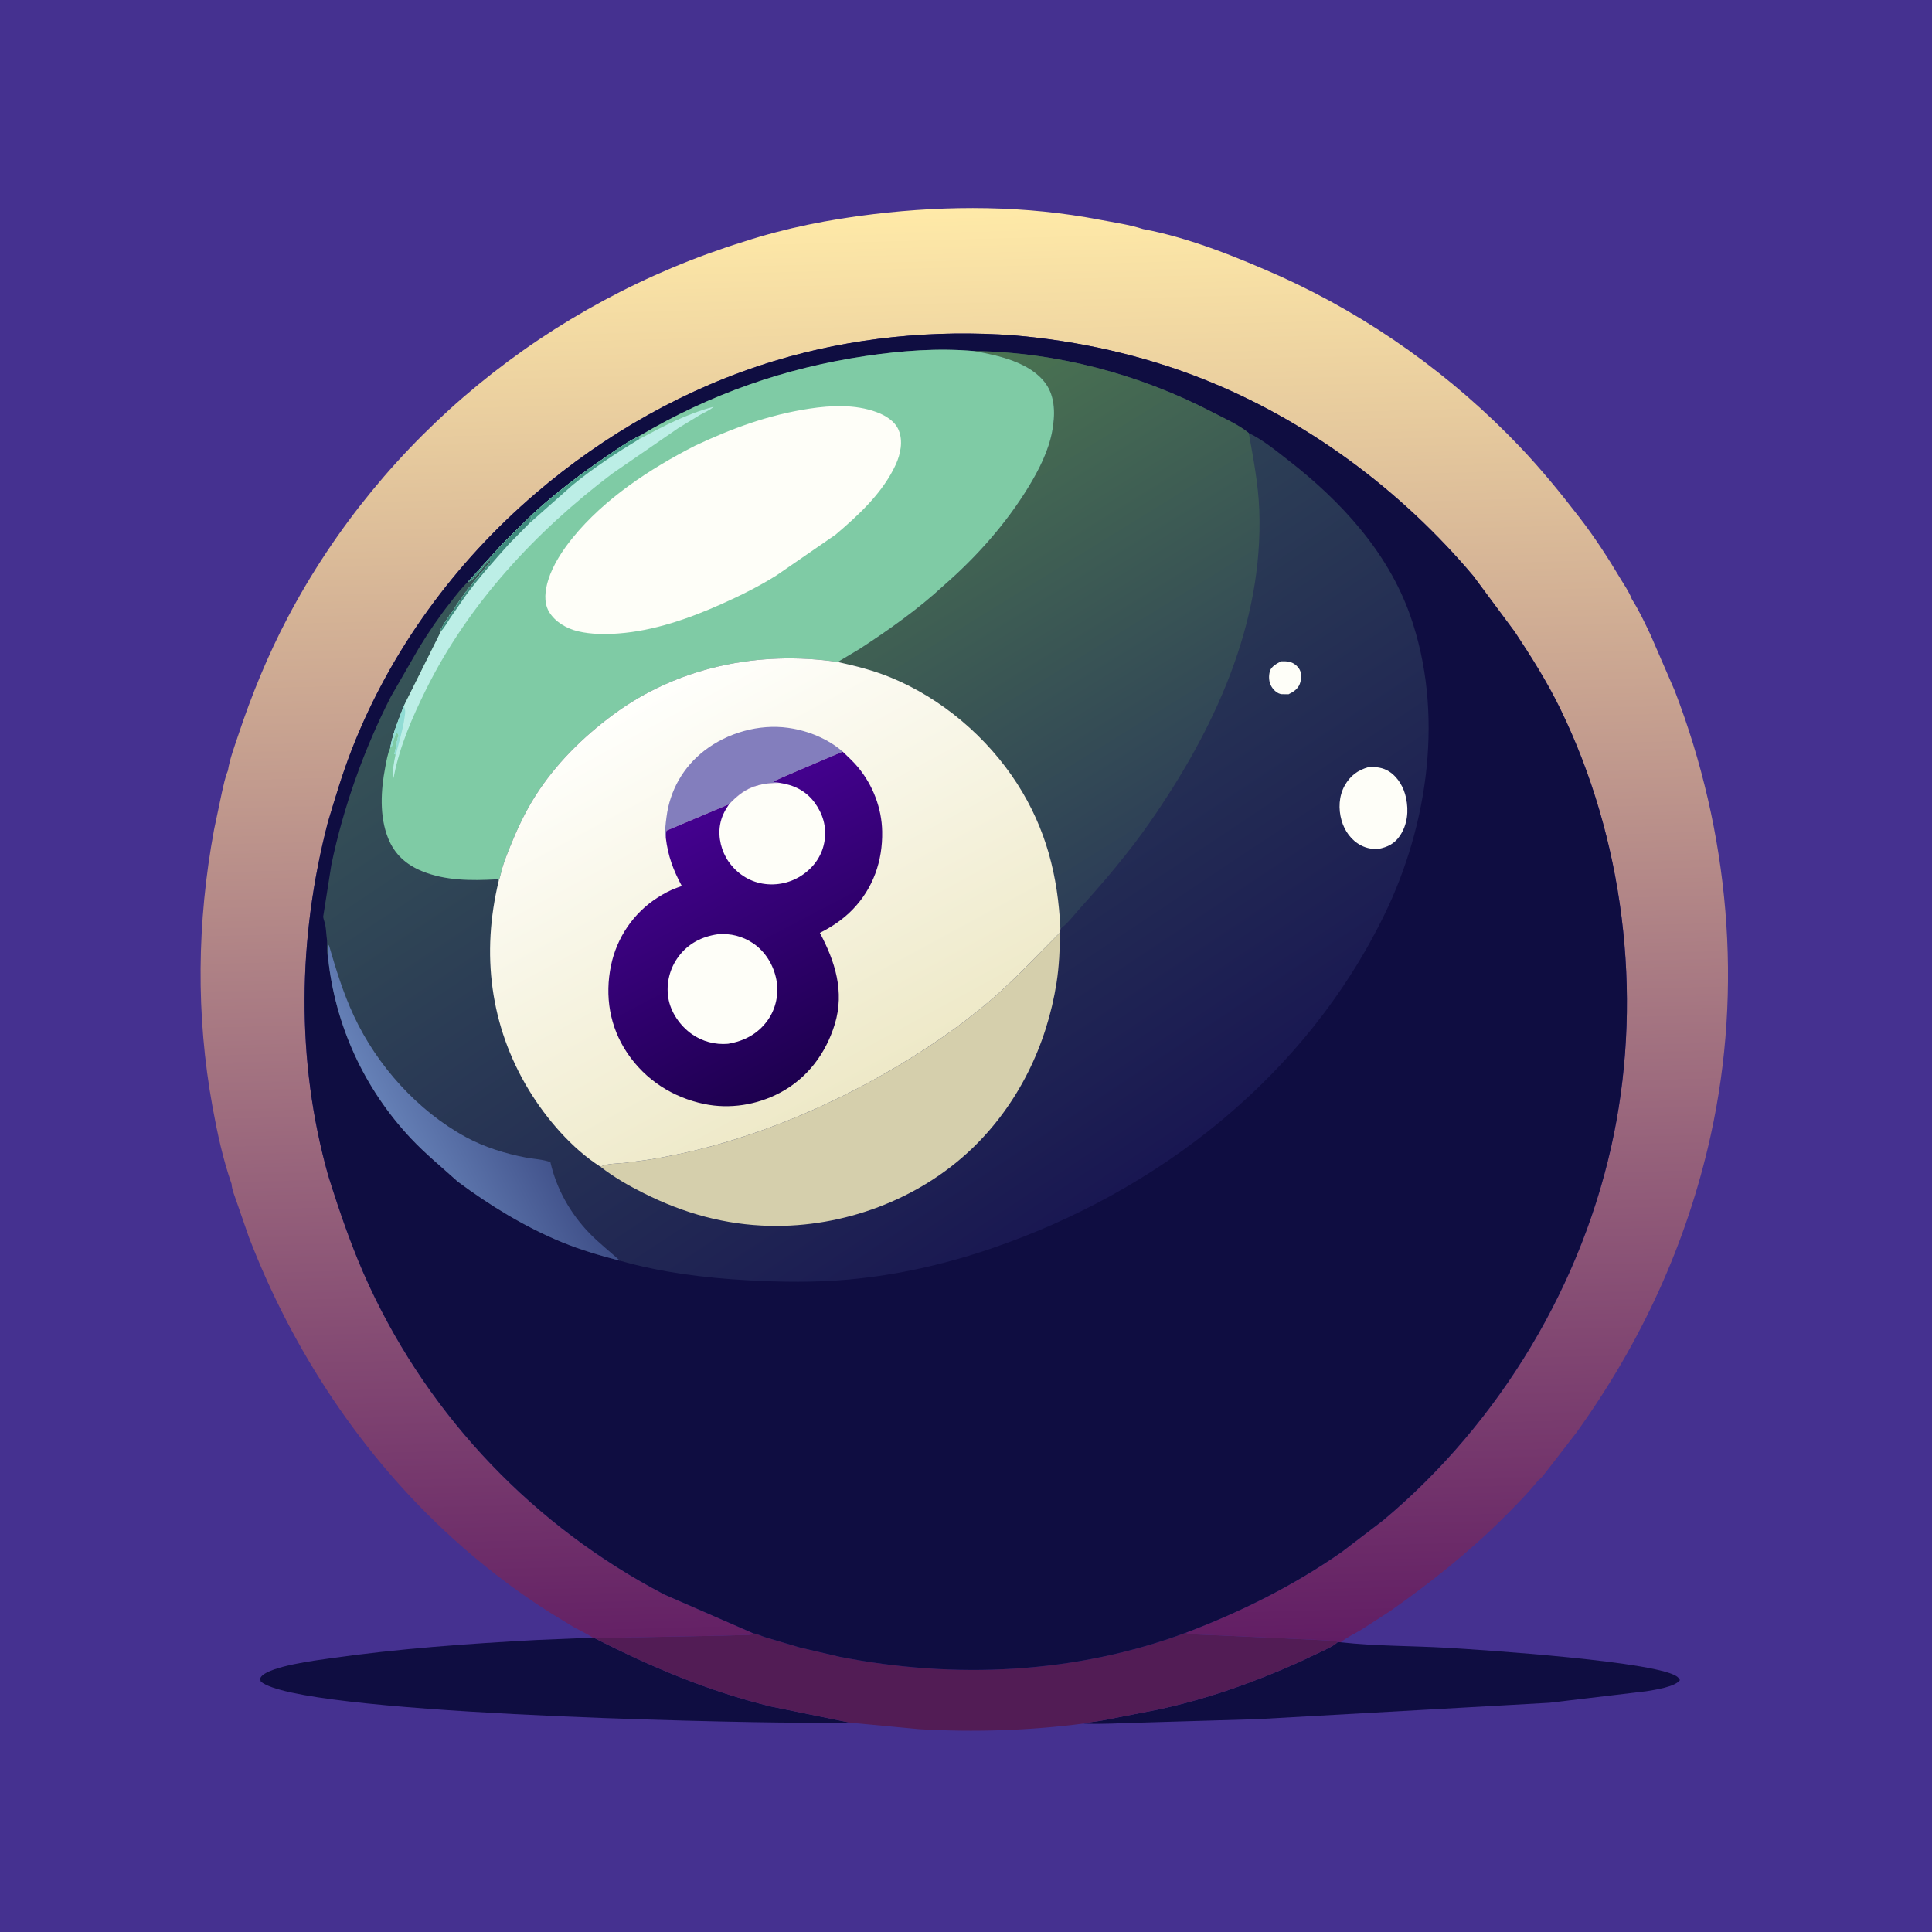
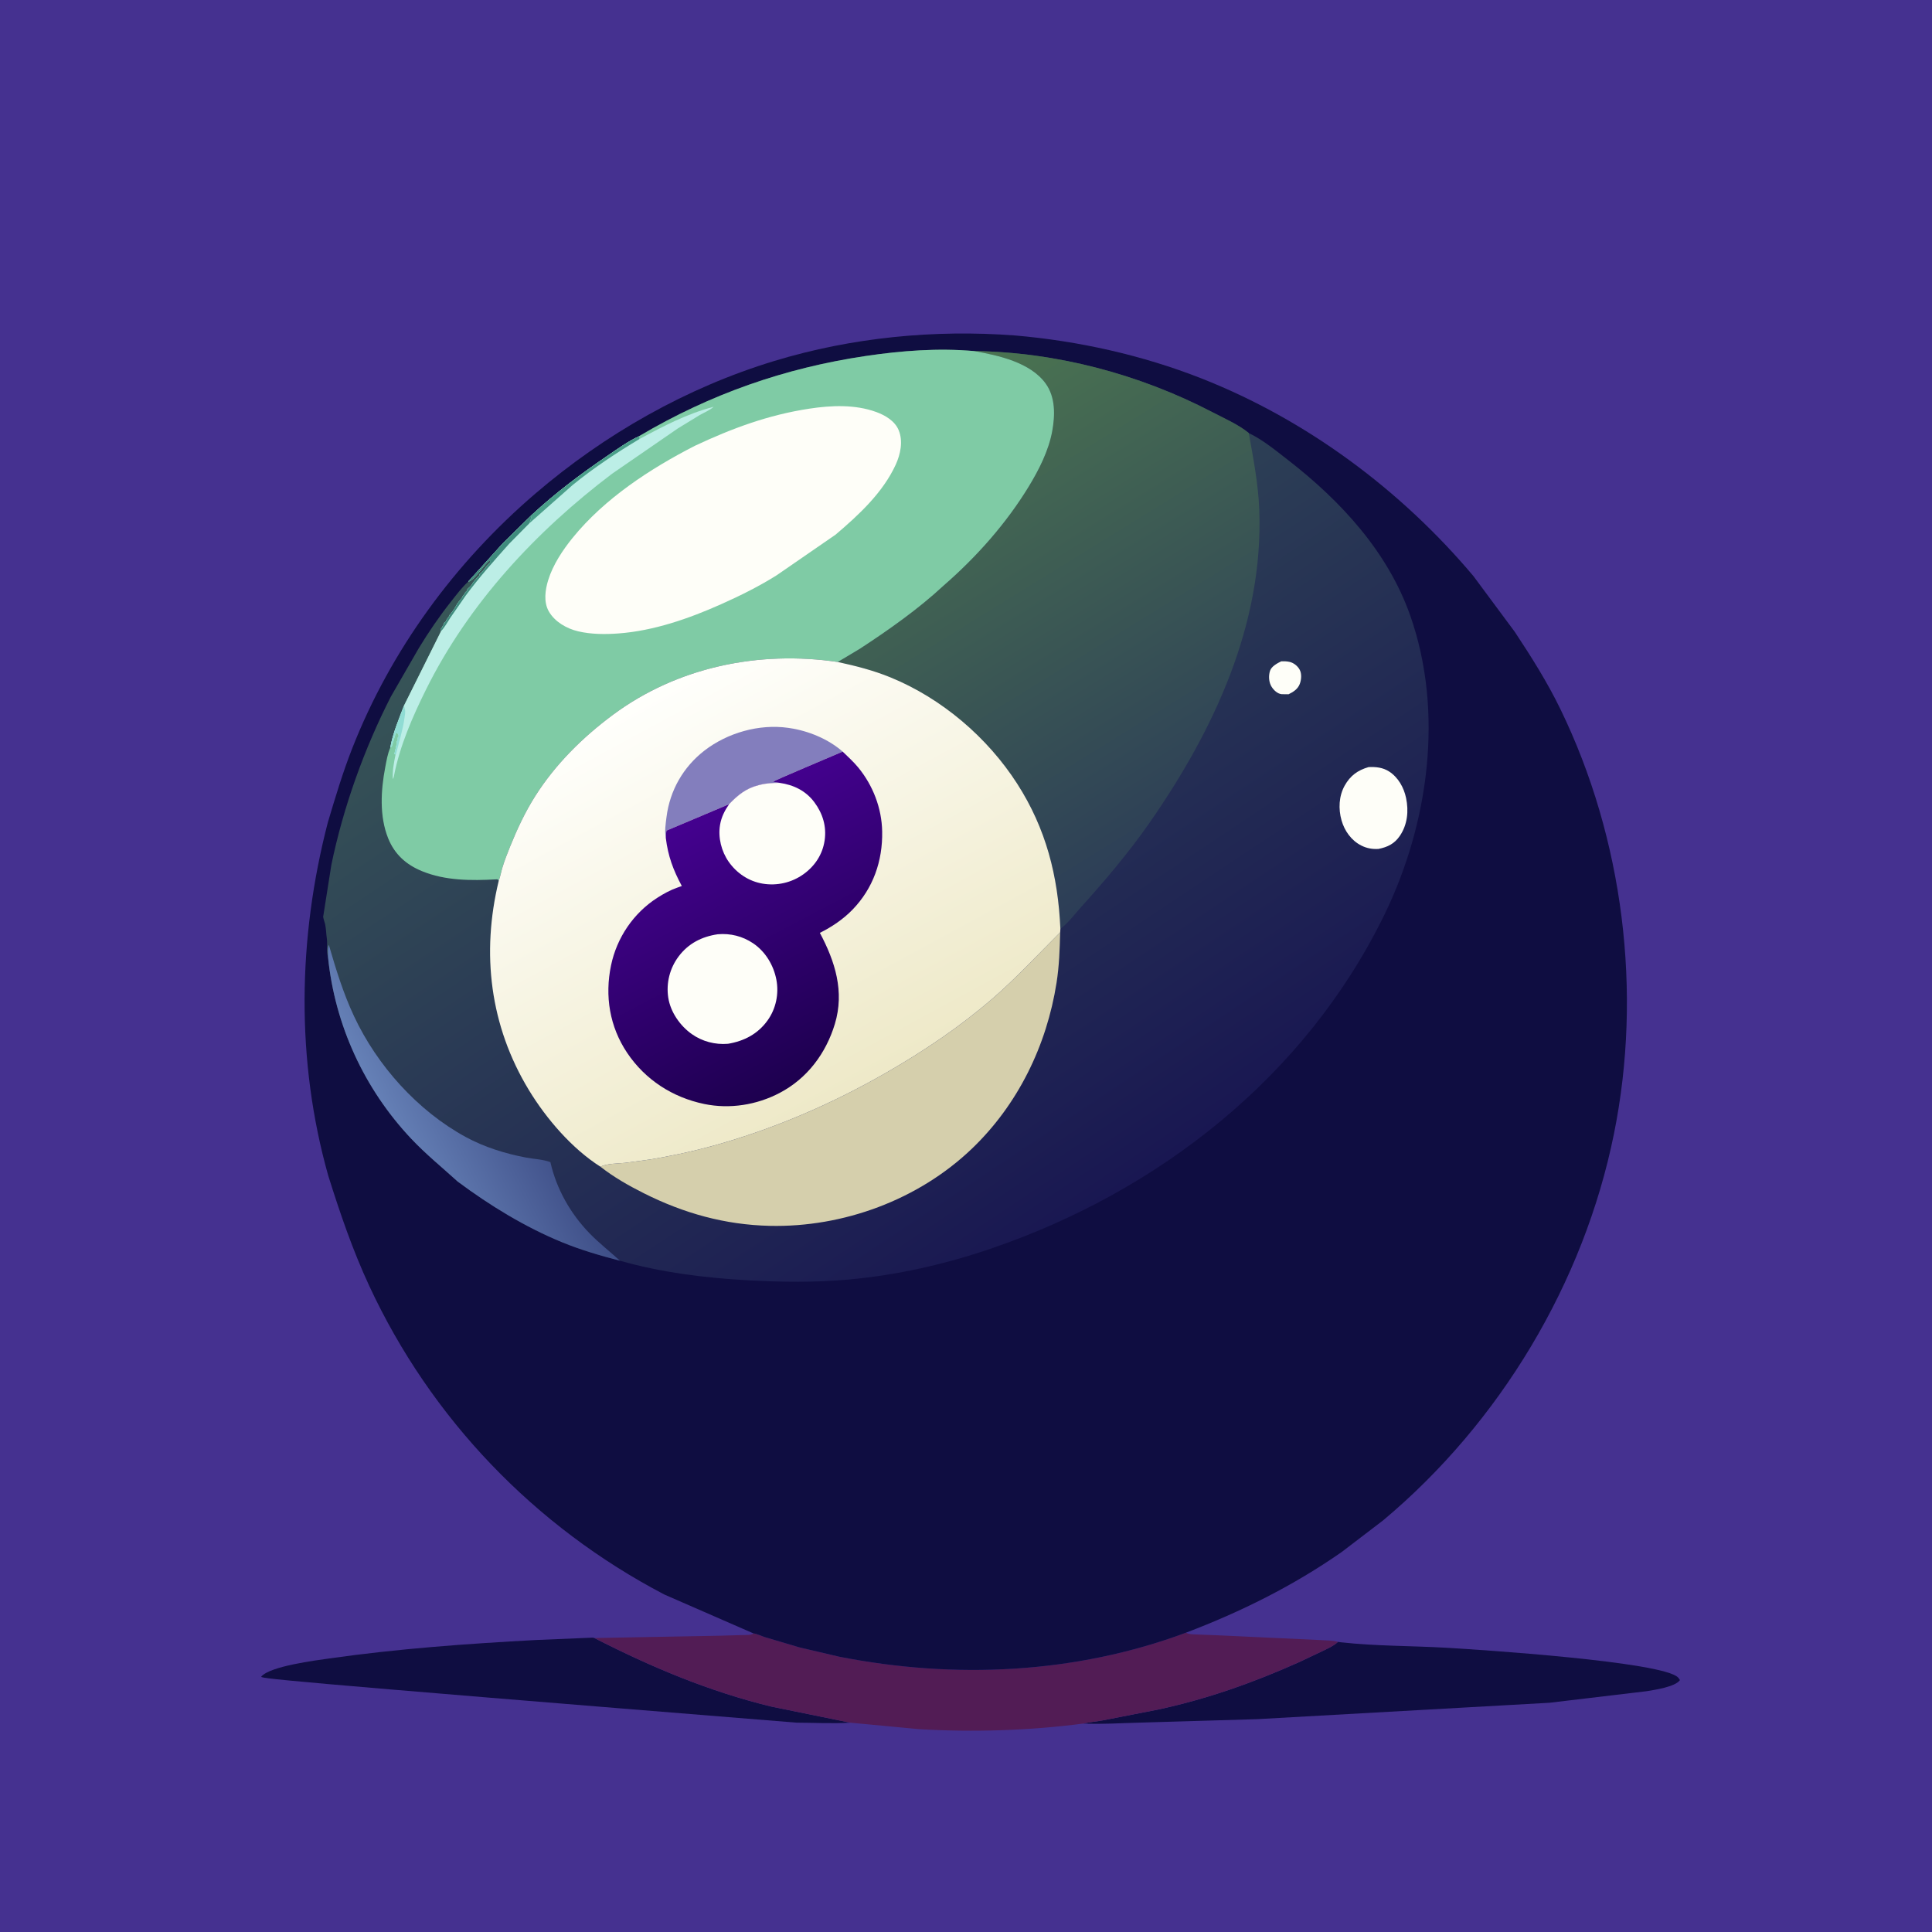
<svg xmlns="http://www.w3.org/2000/svg" version="1.1" style="display: block;" viewBox="0 0 2048 2048" width="1024" height="1024">
  <defs>
    <linearGradient id="Gradient1" gradientUnits="userSpaceOnUse" x1="1041.22" y1="1750.32" x2="999.547" y2="220.577">
      <stop class="stop0" offset="0" stop-opacity="1" stop-color="rgb(97,29,100)" />
      <stop class="stop1" offset="1" stop-opacity="1" stop-color="rgb(255,234,168)" />
    </linearGradient>
    <linearGradient id="Gradient2" gradientUnits="userSpaceOnUse" x1="1198.08" y1="1254.91" x2="684.43" y2="482.93">
      <stop class="stop0" offset="0" stop-opacity="1" stop-color="rgb(25,23,82)" />
      <stop class="stop1" offset="1" stop-opacity="1" stop-color="rgb(56,87,87)" />
    </linearGradient>
    <linearGradient id="Gradient3" gradientUnits="userSpaceOnUse" x1="552.895" y1="1143.96" x2="424.211" y2="1209.72">
      <stop class="stop0" offset="0" stop-opacity="1" stop-color="rgb(63,79,136)" />
      <stop class="stop1" offset="1" stop-opacity="1" stop-color="rgb(101,128,182)" />
    </linearGradient>
    <linearGradient id="Gradient4" gradientUnits="userSpaceOnUse" x1="1291.97" y1="877.872" x2="1000.16" y2="405.399">
      <stop class="stop0" offset="0" stop-opacity="1" stop-color="rgb(44,61,87)" />
      <stop class="stop1" offset="1" stop-opacity="1" stop-color="rgb(74,115,81)" />
    </linearGradient>
    <linearGradient id="Gradient5" gradientUnits="userSpaceOnUse" x1="906.347" y1="1153.23" x2="681.63" y2="738.827">
      <stop class="stop0" offset="0" stop-opacity="1" stop-color="rgb(238,233,200)" />
      <stop class="stop1" offset="1" stop-opacity="1" stop-color="rgb(255,255,252)" />
    </linearGradient>
    <linearGradient id="Gradient6" gradientUnits="userSpaceOnUse" x1="875.044" y1="1130.09" x2="735.942" y2="866.267">
      <stop class="stop0" offset="0" stop-opacity="1" stop-color="rgb(29,0,79)" />
      <stop class="stop1" offset="1" stop-opacity="1" stop-color="rgb(68,1,143)" />
    </linearGradient>
  </defs>
  <path transform="translate(0,0)" fill="rgb(69,49,144)" d="M -0 -0 L 2048 0 L 2048 2048 L -0 2048 L -0 -0 z" />
  <path transform="translate(0,0)" fill="rgb(15,13,65)" d="M 1421.21 1740.87 C 1458.35 1745 1496.25 1744.57 1533.57 1746.71 C 1568.14 1748.7 1762.62 1761.39 1778.81 1778.19 C 1779.67 1779.09 1780.17 1779.98 1780.82 1781 C 1775.63 1788.24 1753.93 1791.34 1745.14 1792.79 L 1642.5 1805 L 1332.71 1822.38 L 1207.5 1826.08 C 1188.05 1826.52 1168.07 1827.98 1148.66 1827 C 1155.02 1825.44 1161.96 1824.98 1168.44 1823.77 L 1227.51 1812.22 C 1279.34 1801.12 1328.45 1783.73 1376.77 1762.09 L 1401.75 1750.28 C 1407.44 1747.48 1413.63 1744.83 1418.31 1740.47 L 1421.21 1740.87 z" />
-   <path transform="translate(0,0)" fill="rgb(15,13,65)" d="M 628.307 1735.96 L 630.066 1736.38 C 690.353 1767.17 751.494 1792.94 817.5 1809.02 L 901.251 1826.1 C 882.506 1827.24 863.237 1826.17 844.424 1826.09 C 763.708 1825.78 316.079 1816.71 276.45 1782.5 C 275.975 1780.18 275.384 1779.09 277.105 1777.1 C 286.513 1766.18 334.677 1760.08 349 1758.04 C 421.847 1747.66 495.175 1742.4 568.613 1738.45 L 628.307 1735.96 z" />
+   <path transform="translate(0,0)" fill="rgb(15,13,65)" d="M 628.307 1735.96 L 630.066 1736.38 C 690.353 1767.17 751.494 1792.94 817.5 1809.02 L 901.251 1826.1 C 882.506 1827.24 863.237 1826.17 844.424 1826.09 C 275.975 1780.18 275.384 1779.09 277.105 1777.1 C 286.513 1766.18 334.677 1760.08 349 1758.04 C 421.847 1747.66 495.175 1742.4 568.613 1738.45 L 628.307 1735.96 z" />
  <path transform="translate(0,0)" fill="rgb(82,28,85)" d="M 1257.15 1730.73 C 1260.79 1732.64 1264.67 1732.42 1268.71 1732.62 L 1291.98 1733.53 L 1399.5 1738.52 C 1405.42 1739.02 1412.64 1738.69 1418.31 1740.47 C 1413.63 1744.83 1407.44 1747.48 1401.75 1750.28 L 1376.77 1762.09 C 1328.45 1783.73 1279.34 1801.12 1227.51 1812.22 L 1168.44 1823.77 C 1161.96 1824.98 1155.02 1825.44 1148.66 1827 C 1091.62 1834.52 1031.94 1836.35 974.5 1833.01 L 901.251 1826.1 L 817.5 1809.02 C 751.494 1792.94 690.353 1767.17 630.066 1736.38 L 762.011 1733.95 L 787.01 1733.23 C 790.916 1733.1 795.466 1733.56 798.905 1731.57 C 801.587 1731.56 807.926 1734.54 810.763 1735.42 L 847.543 1746.32 L 889.888 1756.23 C 1011.95 1780.19 1139.94 1774.39 1257.15 1730.73 z" />
-   <path transform="translate(0,0)" fill="url(#Gradient1)" d="M 788.334 256.218 C 833.434 241.51 879.206 232.591 926.255 226.953 C 1005.51 217.456 1087.38 217.794 1166 232.972 C 1180.96 235.861 1197.13 238.053 1211.61 242.801 C 1261.22 252.087 1311.82 272.769 1357.82 293.208 C 1452.93 336.335 1539.36 398.223 1611.34 473.854 C 1633.89 497.545 1654.65 523.052 1674.6 548.939 C 1690.34 569.355 1704.38 590.954 1717.55 613.097 C 1721.46 619.671 1726.69 627.119 1729.45 634.183 L 1729.7 634.918 C 1737.36 646.899 1743.54 660.143 1749.64 672.98 L 1775.2 732 C 1832.9 881.655 1848 1046.78 1813.37 1203.7 C 1788.08 1318.33 1739.39 1423.67 1670.87 1518.86 L 1641.57 1556.78 C 1638.52 1560.45 1635.13 1565.55 1631.52 1568.59 L 1630.71 1569.09 C 1619.3 1583.31 1606.35 1596.28 1593.46 1609.15 C 1556.65 1645.89 1515.65 1678.32 1473.09 1708.16 L 1442.43 1727.95 C 1435.44 1732.06 1427.49 1735.76 1421.21 1740.87 L 1418.31 1740.47 C 1412.64 1738.69 1405.42 1739.02 1399.5 1738.52 L 1291.98 1733.53 L 1268.71 1732.62 C 1264.67 1732.42 1260.79 1732.64 1257.15 1730.73 C 1315.66 1708.52 1370.93 1680.98 1422.34 1645.14 L 1466.24 1611.59 C 1589.93 1508.09 1678.87 1360.1 1710.87 1201.86 C 1741.17 1052.04 1720.97 889.157 1654 751.497 C 1640.13 722.97 1623.2 696.196 1605.72 669.779 L 1561.88 610.67 C 1485.05 519.375 1384.98 444.995 1273.71 401.189 C 1210.8 376.421 1143.12 361.381 1075.83 355.594 C 990.377 349.16 903.038 357.675 820.908 382.606 C 727.796 410.869 641.073 460.145 567.344 523.363 C 482.406 596.192 414.434 688.778 373.465 793.05 C 363.308 818.902 355.386 845.429 347.46 872.024 C 315.706 994.624 313.467 1123.95 347.995 1246.4 C 360.467 1286.06 373.77 1325.06 391.306 1362.85 C 456.603 1503.57 566.871 1618.48 704.281 1690.28 L 798.905 1731.57 C 795.466 1733.56 790.916 1733.1 787.01 1733.23 L 762.011 1733.95 L 630.066 1736.38 L 628.307 1735.96 C 622.107 1731.67 614.691 1728.42 608.082 1724.73 L 582 1708.79 C 545.613 1685.67 511.284 1659.2 479.397 1630.19 C 383.43 1542.88 310.353 1432.29 263.869 1311.5 L 250.791 1273.78 C 248.901 1268.06 245.769 1260.99 245.491 1255.03 C 236.399 1229.17 230.297 1200.78 225.371 1173.77 C 207.47 1075.6 208.826 977.525 226.903 879.5 L 235.259 839.815 C 237.04 832.213 238.578 823.972 241.629 816.815 C 243.519 804.538 248.582 791.288 252.501 779.472 C 266.769 736.452 283.869 694.665 305.021 654.551 C 406.03 462.992 581.932 320.292 788.334 256.218 z" />
  <path transform="translate(0,0)" fill="rgb(15,13,65)" d="M 347.46 872.024 C 355.386 845.429 363.308 818.902 373.465 793.05 C 414.434 688.778 482.406 596.192 567.344 523.363 C 641.073 460.145 727.796 410.869 820.908 382.606 C 903.038 357.675 990.377 349.16 1075.83 355.594 C 1143.12 361.381 1210.8 376.421 1273.71 401.189 C 1384.98 444.995 1485.05 519.375 1561.88 610.67 L 1605.72 669.779 C 1623.2 696.196 1640.13 722.97 1654 751.497 C 1720.97 889.157 1741.17 1052.04 1710.87 1201.86 C 1678.87 1360.1 1589.93 1508.09 1466.24 1611.59 L 1422.34 1645.14 C 1370.93 1680.98 1315.66 1708.52 1257.15 1730.73 C 1139.94 1774.39 1011.95 1780.19 889.888 1756.23 L 847.543 1746.32 L 810.763 1735.42 C 807.926 1734.54 801.587 1731.56 798.905 1731.57 L 704.281 1690.28 C 566.871 1618.48 456.603 1503.57 391.306 1362.85 C 373.77 1325.06 360.467 1286.06 347.995 1246.4 C 313.467 1123.95 315.706 994.624 347.46 872.024 z" />
  <path transform="translate(0,0)" fill="url(#Gradient2)" d="M 677.884 462.243 L 678.022 462.006 C 752.808 417.806 831.895 390.076 917.809 377.343 C 955.748 371.72 994.179 368.79 1032.46 372.124 C 1119.61 373.245 1207.73 396.617 1285.05 436.858 C 1297.3 443.232 1312.83 450.068 1323.48 458.805 L 1323.73 459.064 C 1338.45 466.041 1352.34 477.537 1365.24 487.54 C 1421.07 530.822 1471.06 584.782 1494.9 652.5 C 1530.89 754.754 1514.4 873.485 1467.54 969.587 C 1384.03 1140.85 1228.52 1262.86 1050.11 1323.7 C 1001.23 1340.37 950.646 1351.76 899.173 1356.4 C 863.731 1359.59 828.479 1359.11 793 1357.17 C 747.75 1354.71 700.847 1348.89 657.166 1336.4 C 636.399 1331.05 615.61 1324.97 595.752 1316.81 C 556.344 1300.6 519.271 1277.89 485.173 1252.51 C 468.439 1237.31 451.309 1223.45 435.733 1206.9 C 386.11 1154.19 354.974 1086.52 347.711 1014.57 C 345.612 1008.56 347.359 1001.2 346.459 994.859 C 345.784 990.091 345.709 985.22 344.799 980.493 C 344.249 977.634 343.048 974.992 342.558 971.906 L 351.253 916.779 C 363.793 855.98 386.083 793.675 414.333 738.465 L 443.887 687.184 C 454.37 669.932 465.726 653.322 478.26 637.491 C 483.86 630.418 489.672 622.654 496.303 616.557 L 533.162 575.808 L 563.658 545.863 C 588.795 522.612 615.212 502.702 643.483 483.489 C 654.416 476.059 665.814 467.705 677.884 462.243 z" />
  <path transform="translate(0,0)" fill="rgb(254,254,248)" d="M 1358.16 701.016 C 1361.16 700.914 1364.15 700.96 1367.1 701.65 C 1371.38 702.654 1375.55 705.962 1377.65 709.813 C 1380.04 714.179 1379.53 720.462 1377.81 725.005 C 1375.73 730.482 1370.96 733.522 1365.92 735.949 L 1358.5 735.863 C 1354.1 735.335 1350.28 731.658 1347.99 728.065 C 1344.93 723.254 1344.57 716.427 1346.28 711.096 C 1347.83 706.306 1354.01 703.065 1358.16 701.016 z" />
  <path transform="translate(0,0)" fill="rgb(254,254,248)" d="M 1450.73 813.151 C 1458.43 812.777 1465.9 813.528 1472.54 817.83 C 1482.18 824.067 1488.19 834.855 1490.5 845.915 C 1493.39 859.737 1492.01 874.043 1483.93 886 C 1478.27 894.392 1470.91 897.973 1461.24 899.901 C 1454.7 900.273 1448.76 899.238 1442.88 896.231 C 1432.4 890.877 1425.23 880.742 1422.07 869.57 C 1418.64 857.487 1419.22 843.86 1425.44 832.749 C 1431.33 822.233 1439.24 816.471 1450.73 813.151 z" />
  <path transform="translate(0,0)" fill="url(#Gradient3)" d="M 347.711 1014.57 C 347.678 1010.55 346.975 1005.22 348.551 1001.5 C 356.117 1027.49 363.751 1052.57 375.263 1077.18 C 399.771 1129.57 442.719 1177.53 493.742 1205.3 C 513.405 1216 535.572 1222.89 557.5 1227.04 C 565.693 1228.59 575.754 1228.98 583.442 1231.9 C 589.864 1260.34 604.729 1286.56 625.001 1307.41 C 635.094 1317.79 646.51 1326.66 657.166 1336.4 C 636.399 1331.05 615.61 1324.97 595.752 1316.81 C 556.344 1300.6 519.271 1277.89 485.173 1252.51 C 468.439 1237.31 451.309 1223.45 435.733 1206.9 C 386.11 1154.19 354.974 1086.52 347.711 1014.57 z" />
  <path transform="translate(0,0)" fill="rgb(213,207,172)" d="M 636.496 1236.76 C 643.302 1233.32 654.958 1233.44 662.625 1232.68 L 689.781 1229.01 C 710.29 1225.53 730.909 1221.29 751 1215.9 C 817.296 1198.12 880.558 1170.98 940 1136.78 C 979.386 1114.12 1017.26 1088.6 1051.72 1058.89 C 1077.13 1036.98 1100.06 1012.04 1123.81 988.364 C 1123.4 1006.29 1122.77 1024.06 1119.98 1041.8 C 1109.51 1108.41 1079.06 1170.95 1030.16 1217.74 C 973.576 1271.87 893.95 1301.23 815.96 1299.45 C 768.607 1298.37 724.806 1286.14 682.571 1264.93 C 666.525 1256.88 650.647 1247.87 636.496 1236.76 z" />
  <path transform="translate(0,0)" fill="url(#Gradient4)" d="M 1032.46 372.124 C 1119.61 373.245 1207.73 396.617 1285.05 436.858 C 1297.3 443.232 1312.83 450.068 1323.48 458.805 L 1323.73 459.064 C 1328.56 485.844 1333.84 513.107 1334.88 540.364 C 1339.5 661.904 1286.58 774.412 1218.68 872 C 1196.41 904 1170.74 934.148 1144.66 963.082 C 1138.29 970.152 1131.76 979.035 1124.05 984.573 C 1121.6 928.597 1108.84 878.379 1078.32 830.844 C 1046.66 781.529 998.117 740.155 943.799 717.992 C 925.58 710.559 907.241 705.909 888.074 701.745 L 911.689 687.607 C 941.949 667.874 973.945 645.298 1000.35 620.682 C 1034.96 590.633 1066.81 554.77 1090.64 515.567 C 1101.31 498.015 1111.54 477.848 1115.33 457.48 C 1118.49 440.52 1119.02 421.138 1108.42 406.509 C 1092.14 384.04 1058.18 376.657 1032.46 372.124 z" />
  <path transform="translate(0,0)" fill="rgb(127,203,165)" d="M 677.884 462.243 L 678.022 462.006 C 752.808 417.806 831.895 390.076 917.809 377.343 C 955.748 371.72 994.179 368.79 1032.46 372.124 C 1058.18 376.657 1092.14 384.04 1108.42 406.509 C 1119.02 421.138 1118.49 440.52 1115.33 457.48 C 1111.54 477.848 1101.31 498.015 1090.64 515.567 C 1066.81 554.77 1034.96 590.633 1000.35 620.682 C 973.945 645.298 941.949 667.874 911.689 687.607 L 888.074 701.745 C 804.643 689.343 718.076 706.992 649.631 757.814 C 617.65 781.56 588.778 810.08 567.37 843.874 C 556.659 860.781 548.278 878.726 540.786 897.25 C 537.735 904.794 534.737 912.411 532.413 920.215 C 531.091 924.656 530.328 929.437 528.67 933.745 C 527.443 932.056 528.132 932.05 525.825 932.175 C 499.565 933.598 472.072 933.623 447.369 923.491 C 430.604 916.615 418.296 905.673 411.44 888.573 C 402.062 865.181 403.7 837.651 408.361 813.406 C 409.695 806.467 410.845 798.958 413.74 792.5 C 416.286 777.555 422.891 762.134 428.254 747.988 L 467.243 669.698 L 467.623 668.936 L 467.585 666 L 468.857 664.857 L 469.51 663 L 470.5 662 L 470.51 660.5 L 472.5 659 C 473.274 656.319 474.769 655.516 476.005 653.25 L 476.51 652 L 477.75 650.75 C 478.505 649.617 479.855 648.084 480.5 647 C 481.261 645.721 482.349 644.365 483 643.062 C 483.946 641.171 484.82 639.687 486.193 638.047 L 490.005 633.25 L 490.51 632 L 492.005 630.25 C 493.066 628 493.096 627.971 495.005 626.25 L 495.51 624.5 C 497.454 622.791 499.252 621.284 500.627 619.053 C 502.057 616.729 500.872 618.248 502.567 616.131 L 503.51 615 C 504.906 613.285 506.434 611.802 508.005 610.25 L 508.51 608.5 C 510.821 606.461 512.745 604.543 514.51 602 C 515.794 600.151 515.051 600.928 516.437 599.542 L 519.5 596.51 L 519.391 593.613 C 517.583 595.123 515.954 596.55 514.445 598.376 C 510.962 602.589 501.803 614.567 497.404 616.293 L 496.303 616.557 L 533.162 575.808 L 563.658 545.863 C 588.795 522.612 615.212 502.702 643.483 483.489 C 654.416 476.059 665.814 467.705 677.884 462.243 z" />
  <path transform="translate(0,0)" fill="rgb(188,238,230)" d="M 677.789 465.414 C 703.515 451.572 728.049 438.65 756.511 431.211 C 752.254 435.056 746.688 437.123 741.75 439.968 L 718.621 454.105 L 648.821 502.183 C 567.882 563.391 496.759 639.846 451.5 731.145 C 437.406 759.576 423.805 790.723 417.727 822.027 L 417.513 823.176 C 417.204 824.598 417.25 824.195 416.39 825.827 C 415.89 817.221 417.533 808.27 419.337 799.854 L 417.717 798.913 C 419.074 797.331 418.403 795.173 419.755 793 L 419.51 791 C 421.122 789.372 420.504 788.209 420.51 786 C 421.998 784.497 421.503 784.029 421.51 782 L 422.5 781 C 422.513 778.449 422.402 778.856 420.998 776.989 L 419.553 777.107 L 415.326 791.339 L 413.74 792.5 C 416.286 777.555 422.891 762.134 428.254 747.988 L 467.243 669.698 L 467.623 668.936 L 467.585 666 L 468.857 664.857 L 469.51 663 L 470.5 662 L 470.51 660.5 L 472.5 659 C 473.274 656.319 474.769 655.516 476.005 653.25 L 476.51 652 L 477.75 650.75 C 478.505 649.617 479.855 648.084 480.5 647 C 481.261 645.721 482.349 644.365 483 643.062 C 483.946 641.171 484.82 639.687 486.193 638.047 L 490.005 633.25 L 490.51 632 L 492.005 630.25 C 493.066 628 493.096 627.971 495.005 626.25 L 495.51 624.5 C 497.454 622.791 499.252 621.284 500.627 619.053 C 502.057 616.729 500.872 618.248 502.567 616.131 L 503.51 615 C 504.906 613.285 506.434 611.802 508.005 610.25 L 508.51 608.5 C 510.821 606.461 512.745 604.543 514.51 602 C 515.794 600.151 515.051 600.928 516.437 599.542 L 519.5 596.51 L 519.391 593.613 C 517.583 595.123 515.954 596.55 514.445 598.376 C 510.962 602.589 501.803 614.567 497.404 616.293 L 496.303 616.557 L 533.162 575.808 L 563.658 545.863 C 588.795 522.612 615.212 502.702 643.483 483.489 C 654.416 476.059 665.814 467.705 677.884 462.243 L 677.789 465.414 z" />
  <path transform="translate(0,0)" fill="rgb(144,220,212)" d="M 428.254 747.988 L 429.166 751.535 C 429.991 754.44 429.206 758.07 428.802 761 C 427.035 773.815 422.822 787.095 419.702 799.662 L 419.337 799.854 L 417.717 798.913 C 419.074 797.331 418.403 795.173 419.755 793 L 419.51 791 C 421.122 789.372 420.504 788.209 420.51 786 C 421.998 784.497 421.503 784.029 421.51 782 L 422.5 781 C 422.513 778.449 422.402 778.856 420.998 776.989 L 419.553 777.107 L 415.326 791.339 L 413.74 792.5 C 416.286 777.555 422.891 762.134 428.254 747.988 z" />
  <path transform="translate(0,0)" fill="rgb(74,159,138)" d="M 563.658 545.863 C 588.795 522.612 615.212 502.702 643.483 483.489 C 654.416 476.059 665.814 467.705 677.884 462.243 L 677.789 465.414 C 653.31 480.118 629.163 496.036 607.032 514.125 L 561.137 554.722 C 562.303 551.435 563.285 549.407 563.658 545.863 z" />
  <path transform="translate(0,0)" fill="rgb(63,139,125)" d="M 533.162 575.808 L 563.658 545.863 C 563.285 549.407 562.303 551.435 561.137 554.722 L 539.844 576.282 C 523.872 594.167 507.734 612.218 493.52 631.55 L 477.323 654.923 C 474.323 659.477 471.381 665.035 467.623 668.936 L 467.585 666 L 468.857 664.857 L 469.51 663 L 470.5 662 L 470.51 660.5 L 472.5 659 C 473.274 656.319 474.769 655.516 476.005 653.25 L 476.51 652 L 477.75 650.75 C 478.505 649.617 479.855 648.084 480.5 647 C 481.261 645.721 482.349 644.365 483 643.062 C 483.946 641.171 484.82 639.687 486.193 638.047 L 490.005 633.25 L 490.51 632 L 492.005 630.25 C 493.066 628 493.096 627.971 495.005 626.25 L 495.51 624.5 C 497.454 622.791 499.252 621.284 500.627 619.053 C 502.057 616.729 500.872 618.248 502.567 616.131 L 503.51 615 C 504.906 613.285 506.434 611.802 508.005 610.25 L 508.51 608.5 C 510.821 606.461 512.745 604.543 514.51 602 C 515.794 600.151 515.051 600.928 516.437 599.542 L 519.5 596.51 L 519.391 593.613 C 517.583 595.123 515.954 596.55 514.445 598.376 C 510.962 602.589 501.803 614.567 497.404 616.293 L 496.303 616.557 L 533.162 575.808 z" />
  <path transform="translate(0,0)" fill="rgb(254,254,248)" d="M 736.5 472.613 C 776.114 454.015 814.425 439.827 857.893 433.207 C 881.199 429.657 906.527 428.56 929 436.802 C 938.45 440.267 948.611 446.278 952.637 456.017 C 957.451 467.664 954.582 481.471 949.516 492.519 C 935.887 522.244 910.327 545.863 885.791 566.72 L 823.412 609.736 C 804.598 621.596 784.488 631.539 764.197 640.585 C 730.186 655.748 693.081 668.686 655.713 671.468 C 641.604 672.518 626.575 672.483 612.733 669.192 C 600.634 666.314 588.193 659.198 581.823 648.196 C 576.063 638.247 577.886 625.383 581.138 614.865 C 586.116 598.763 596.42 583.196 606.946 570.207 C 640.751 528.498 689.101 496.903 736.5 472.613 z" />
  <path transform="translate(0,0)" fill="url(#Gradient5)" d="M 528.67 933.745 C 530.328 929.437 531.091 924.656 532.413 920.215 C 534.737 912.411 537.735 904.794 540.786 897.25 C 548.278 878.726 556.659 860.781 567.37 843.874 C 588.778 810.08 617.65 781.56 649.631 757.814 C 718.076 706.992 804.643 689.343 888.074 701.745 C 907.241 705.909 925.58 710.559 943.799 717.992 C 998.117 740.155 1046.66 781.529 1078.32 830.844 C 1108.84 878.379 1121.6 928.597 1124.05 984.573 L 1123.81 988.364 C 1100.06 1012.04 1077.13 1036.98 1051.72 1058.89 C 1017.26 1088.6 979.386 1114.12 940 1136.78 C 880.558 1170.98 817.296 1198.12 751 1215.9 C 730.909 1221.29 710.29 1225.53 689.781 1229.01 L 662.625 1232.68 C 654.958 1233.44 643.302 1233.32 636.496 1236.76 C 606.369 1217.68 579.021 1185.79 560.683 1155.58 C 519.299 1087.41 510.073 1010.62 528.67 933.745 z" />
  <path transform="translate(0,0)" fill="rgb(131,126,189)" d="M 705.778 888.201 C 704.371 881.046 705.625 873.213 706.533 866.022 C 710.076 837.949 724.289 813.015 746.658 795.71 C 771.093 776.807 804.563 767.229 835.35 771.532 L 837 771.784 C 856.903 774.711 878.052 783.39 893.257 796.747 C 886.004 800.008 819.997 827.541 819.5 828.743 L 826.461 829.881 C 819.344 829.954 812.939 830.112 806 831.858 L 804.116 832.318 C 790.783 835.702 782.138 842.757 772.853 852.497 L 706.465 880.5 C 705.981 883.095 705.859 885.574 705.778 888.201 z" />
  <path transform="translate(0,0)" fill="url(#Gradient6)" d="M 893.257 796.747 C 898.841 802.165 904.788 807.523 909.732 813.532 C 925.396 832.569 934.695 856.723 935.139 881.415 C 935.701 912.676 925.622 941.712 903.603 964.375 C 893.731 974.535 881.742 982.569 869.096 988.88 C 885.249 1019.18 895.381 1051.12 884.974 1085.47 C 875.517 1116.68 855.715 1143.17 826.562 1158.5 C 802.191 1171.32 773.541 1175.88 746.5 1170.27 C 712.973 1163.31 683.943 1144.6 664.798 1116.04 C 646.219 1088.33 640.951 1055.79 647.724 1023.34 C 653.84 994.033 671.42 967.976 696.733 951.717 C 703.405 947.431 710.508 943.522 718 940.905 L 722.754 939.212 C 713.61 922.203 708.136 907.49 705.778 888.201 C 705.859 885.574 705.981 883.095 706.465 880.5 L 772.853 852.497 C 782.138 842.757 790.783 835.702 804.116 832.318 L 806 831.858 C 812.939 830.112 819.344 829.954 826.461 829.881 L 819.5 828.743 C 819.997 827.541 886.004 800.008 893.257 796.747 z" />
  <path transform="translate(0,0)" fill="rgb(254,254,248)" d="M 826.461 829.881 C 841.221 831.982 854.165 838.192 863.258 850.422 C 872.144 862.373 876.344 876.056 874.13 890.969 C 871.922 905.843 863.736 918.124 851.651 926.751 C 839.149 935.675 823.628 939.239 808.464 936.7 C 793.754 934.236 780.996 925.666 772.489 913.579 C 764.75 902.581 761.007 887.81 763.27 874.457 C 764.682 866.121 768.125 859.393 772.853 852.497 C 782.138 842.757 790.783 835.702 804.116 832.318 L 806 831.858 C 812.939 830.112 819.344 829.954 826.461 829.881 z" />
  <path transform="translate(0,0)" fill="rgb(254,254,248)" d="M 760.822 990.359 C 774.219 989.19 787.087 992.374 798.279 999.891 C 811.359 1008.68 820.031 1023.12 822.978 1038.45 C 825.863 1053.46 822.554 1069.39 813.563 1081.83 C 803.239 1096.12 788.754 1103.62 771.667 1106.46 C 758.107 1107.61 744.401 1104.01 733.301 1096.15 C 720.849 1087.34 710.714 1072.77 708.38 1057.53 C 706.009 1042.05 710.001 1026.33 719.393 1013.83 C 729.733 1000.06 744.017 992.819 760.822 990.359 z" />
</svg>